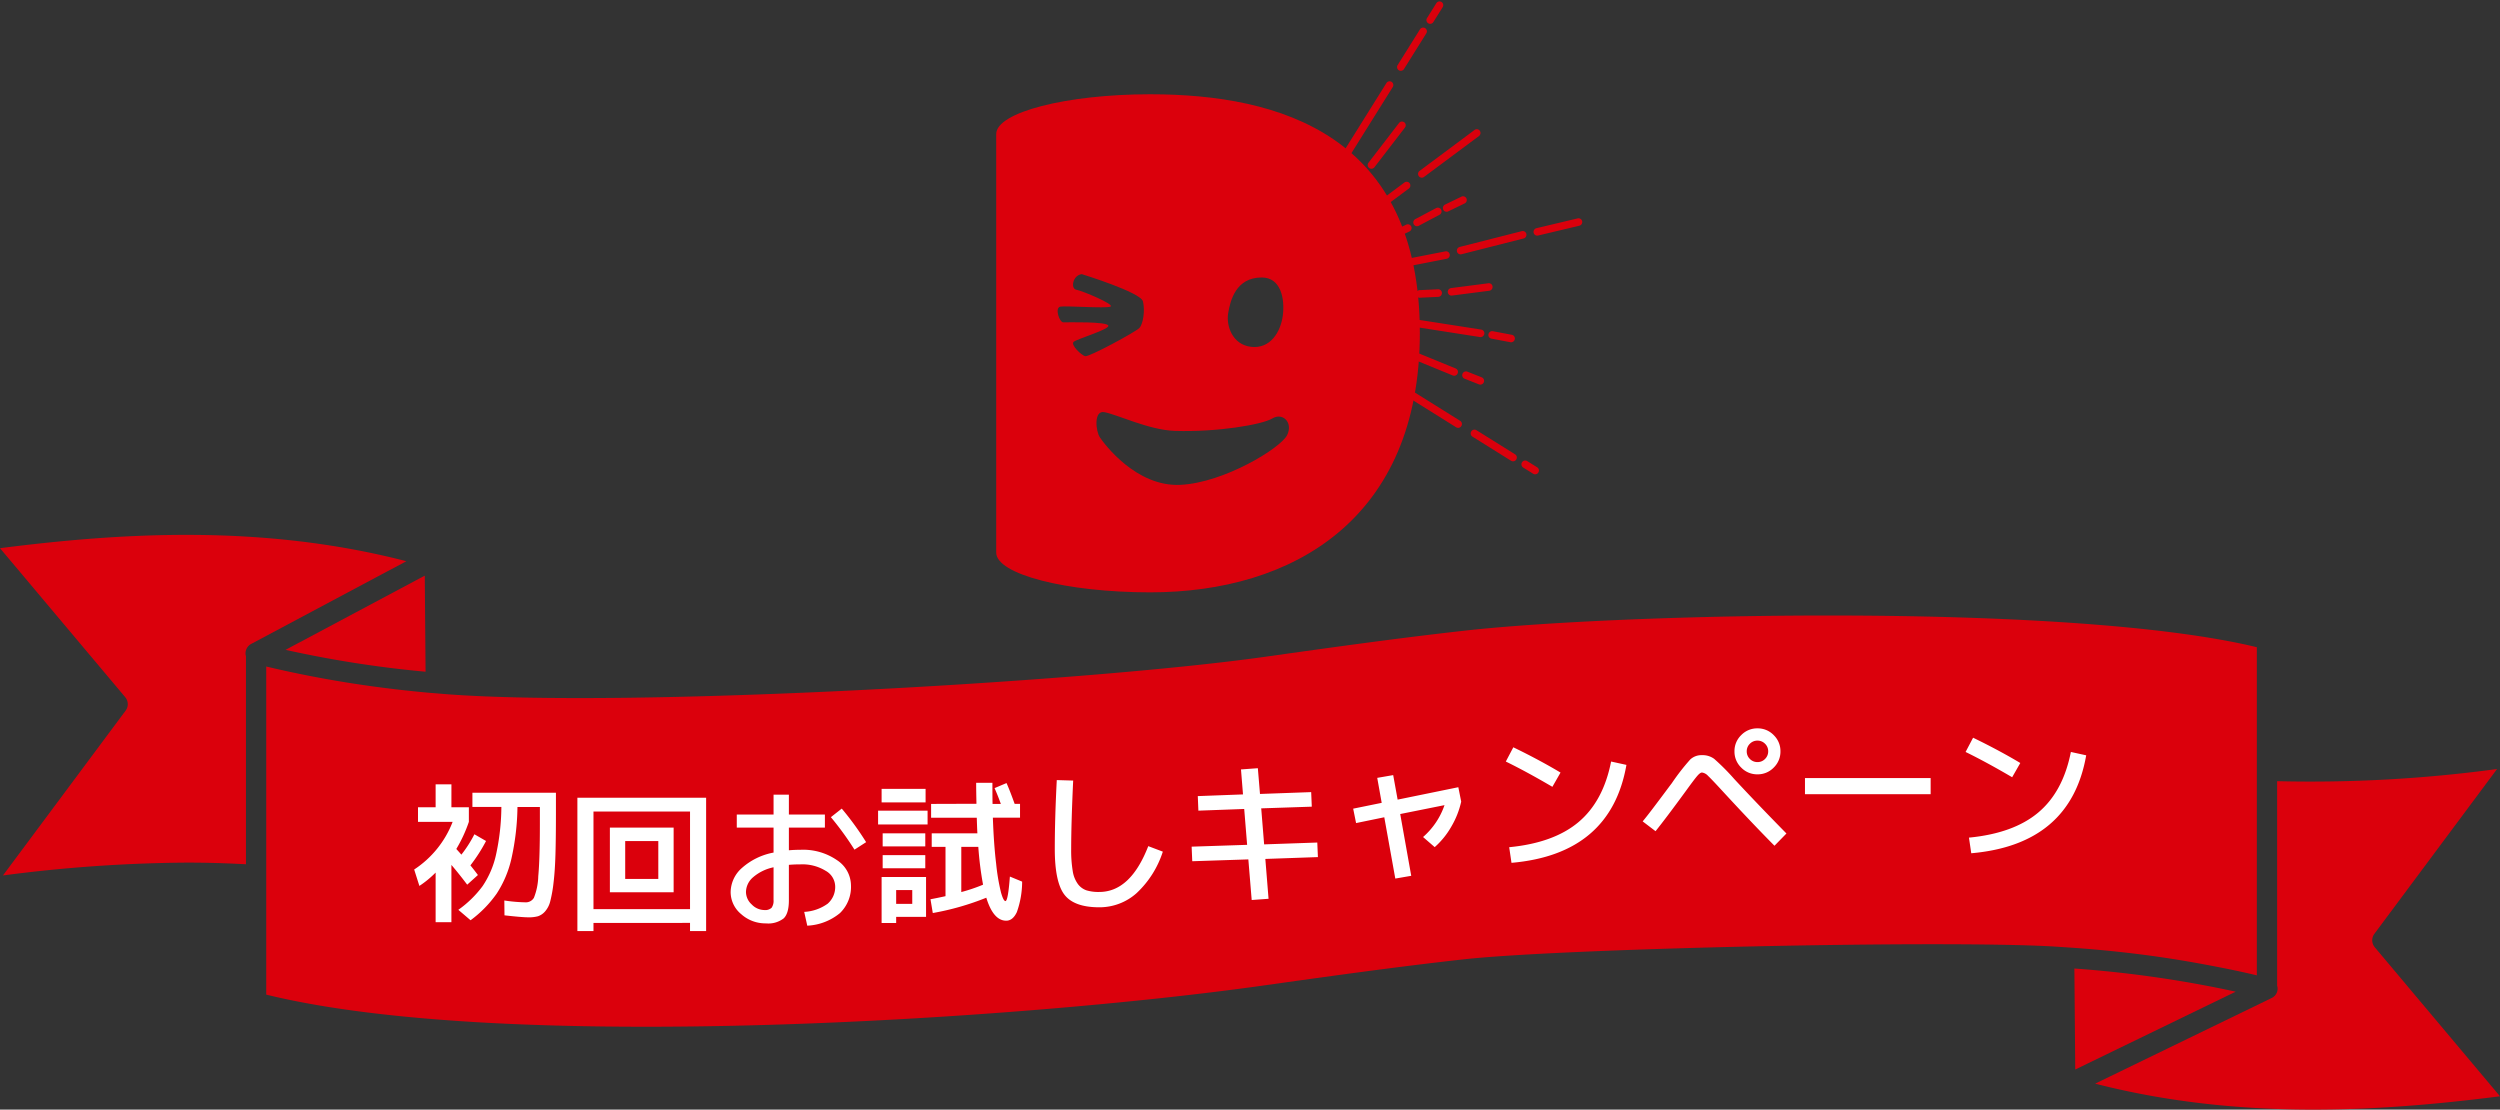
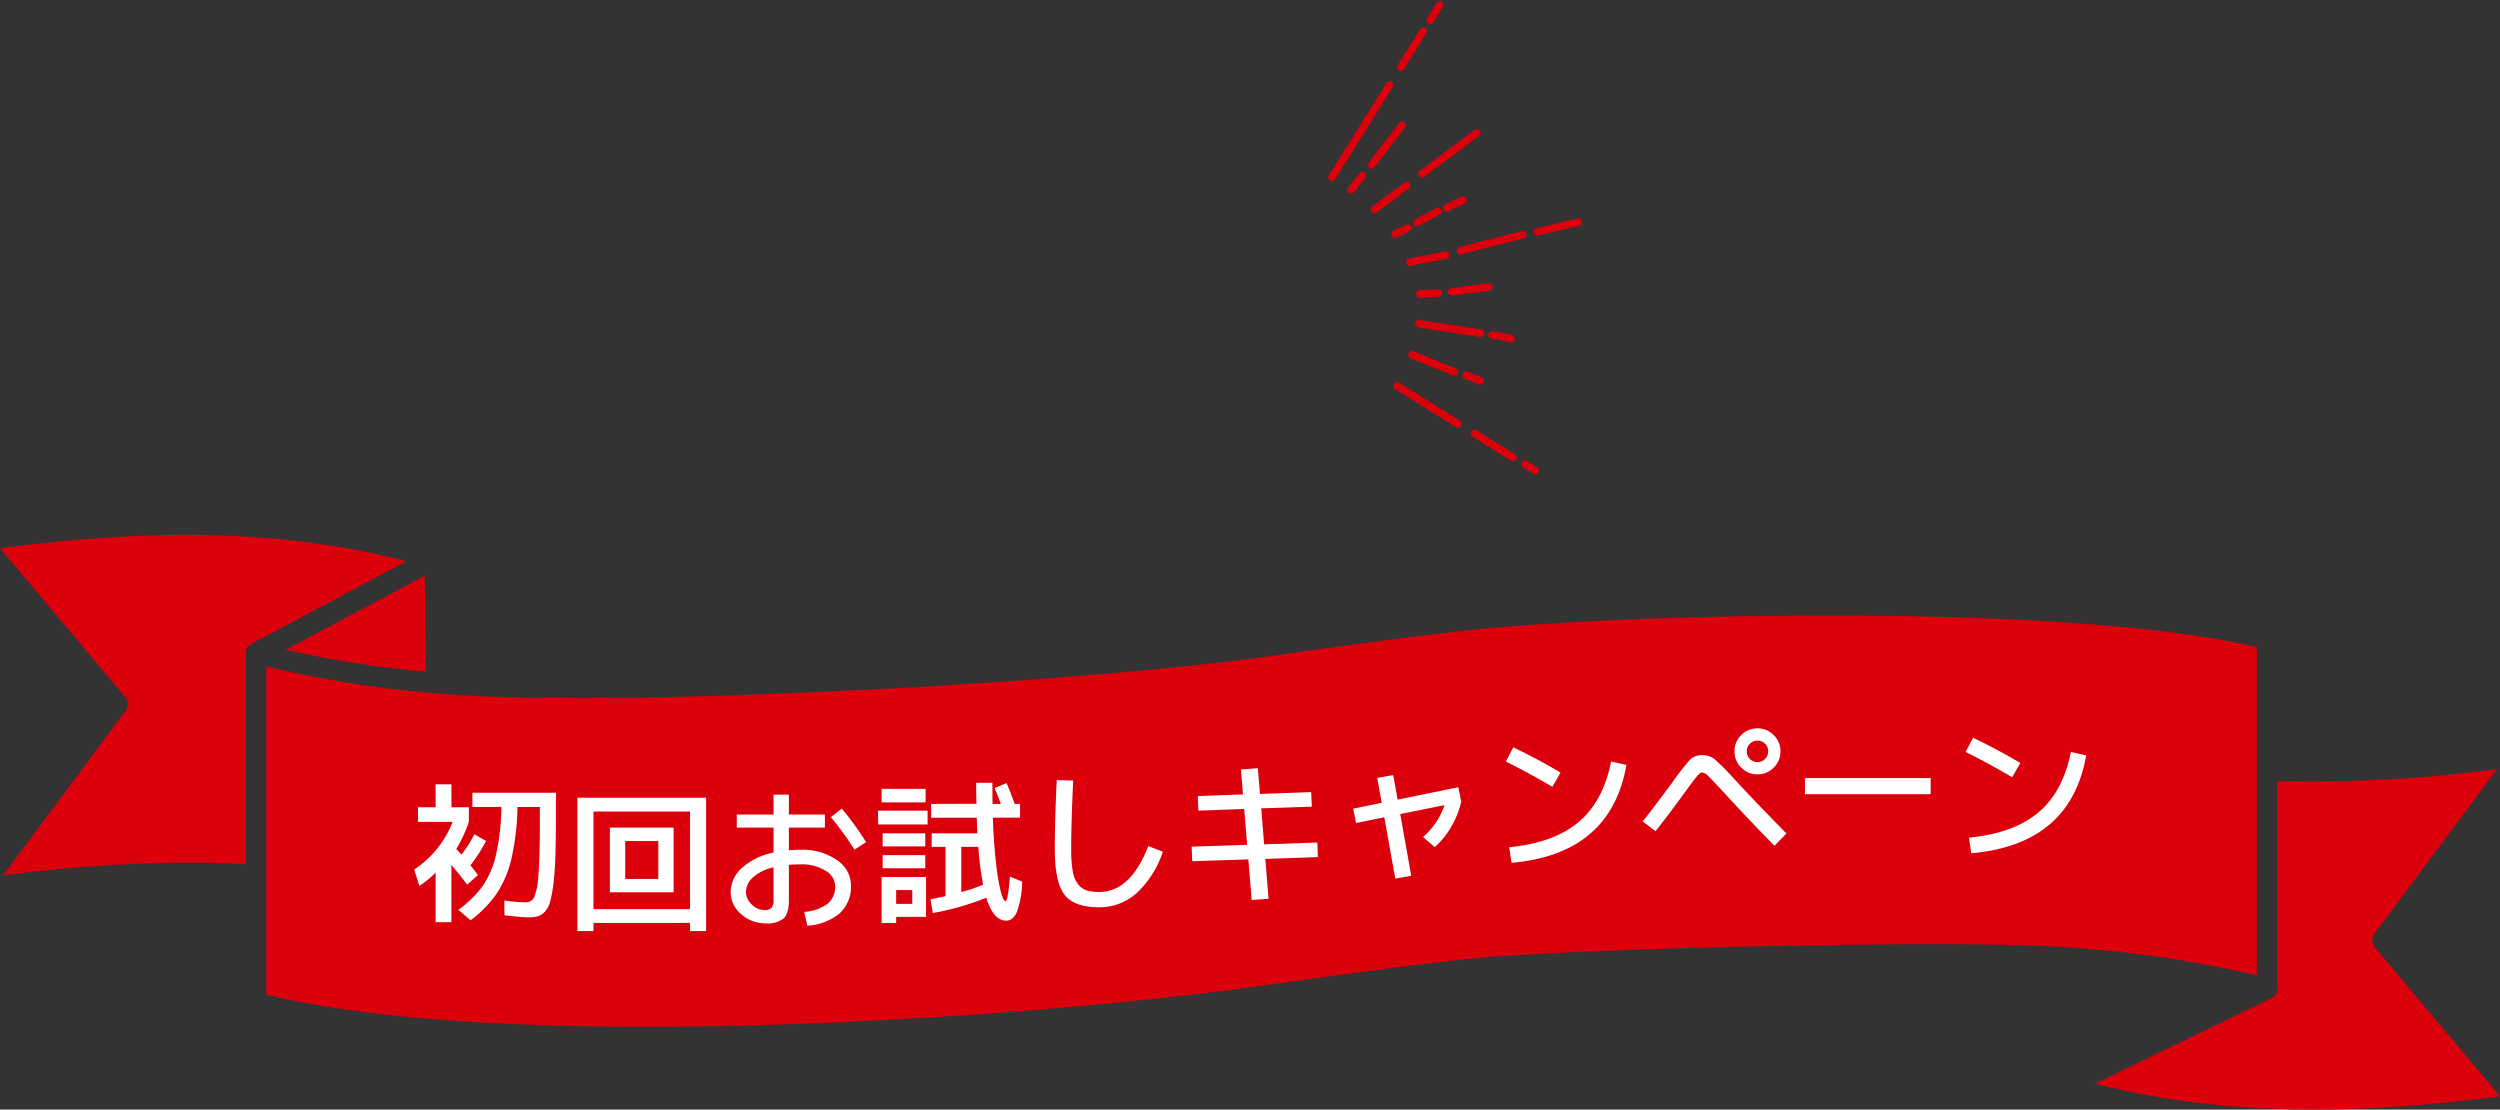
<svg xmlns="http://www.w3.org/2000/svg" width="522.001" height="231.682">
  <rect width="100%" height="100%" fill="#333333" stroke="none" />
  <defs>
    <clipPath id="a">
-       <path fill="#db000c" d="M0 0h88.453v104H0z" />
-     </clipPath>
+       </clipPath>
  </defs>
  <path d="m-.001 114.461 26.152 31.118a2.259 2.259 0 0 1 .08 2.8L.615 182.796a308.741 308.741 0 0 1 38.417-2.683q6.09 0 12.325.347v-43.436a2.305 2.305 0 0 1-.09-.522 2.245 2.245 0 0 1 1.181-2.053l32.4-17.267c-30.15-7.802-59.561-5.94-84.849-2.721Z" fill="#db000c" />
  <path d="m88.661 140.238.2.019-.168-20.06-.032.017-29.038 15.472a231.3 231.3 0 0 0 29.038 4.552ZM495.85 197.786a2.262 2.262 0 0 1-.082-2.8l25.618-34.415a289.923 289.923 0 0 1-45.922 2.54v42.7a2.141 2.141 0 0 1-1.164 2.584l-36.832 17.872c30.041 7.709 59.333 5.847 84.532 2.639Z" fill="#db000c" />
-   <path d="m433.339 202.244-.208-.015.18 21.088.028-.015 33.47-16.241a237.887 237.887 0 0 0-33.47-4.817Z" fill="#db000c" />
  <path d="M450.033 199.689c3.545.5 7.109 1.095 10.682 1.763 3.494.655 7 1.362 10.513 2.2v-68.514c-38.87-9.41-133.032-7.054-165.164-3.483-14 1.556-28.255 3.559-42.039 5.5-37.562 5.276-132.224 10.684-170.706 7.8l-.24-.021c-.657-.049-1.314-.106-1.971-.161l-.238-.019c-.659-.055-1.316-.1-1.973-.165l-.238-.025q-8.251-.766-16.5-2.093-4.512-.731-9.018-1.643a218.748 218.748 0 0 1-7.549-1.66v68.509c50.456 12.37 158.066 5.142 207.848-1.854 13.813-1.941 28.1-3.948 42.158-5.51 20.366-2.265 99.231-4.036 123.073-2.692l.247.017c.653.036 1.31.087 1.963.131l.245.015c.655.044 1.308.083 1.965.131l.243.015c5.521.402 11.088.973 16.699 1.759Z" fill="#db000c" />
  <g fill="#fff">
    <path d="M108.047 168.498a52.41 52.41 0 0 1-1.264 10.8 22.459 22.459 0 0 1-3.072 7.284 24.138 24.138 0 0 1-5.456 5.568l-2.556-2.18a22.3 22.3 0 0 0 5.052-4.928 18.991 18.991 0 0 0 2.8-6.5 48.075 48.075 0 0 0 1.136-10.048h-6.048v-2.972h17.44v4.384q0 5.056-.1 8.5t-.4 5.9a28.252 28.252 0 0 1-.68 3.856 5.084 5.084 0 0 1-1.1 2.16 3.4 3.4 0 0 1-1.472.992 7.226 7.226 0 0 1-2 .224q-1.344 0-4.992-.416l-.032-3.1a32.876 32.876 0 0 0 4.384.384 1.95 1.95 0 0 0 1.792-.944 13.086 13.086 0 0 0 .912-4.512q.336-3.568.336-10.928v-3.52Zm-13.792.064h3.644v3.04a29.652 29.652 0 0 1-2.62 5.664q.7.768 1.056 1.184a25.5 25.5 0 0 0 2.72-4.256l2.432 1.408a34.1 34.1 0 0 1-3.264 5.088q.832 1.024 1.568 2.016l-2.24 2.016q-1.632-2.176-3.296-4.128v11.968h-3.296v-10.368a20.915 20.915 0 0 1-3.392 2.788l-1.088-3.428a20.833 20.833 0 0 0 8.032-9.952h-7.232v-3.04h3.68v-4.8h3.3ZM123.919 192.706v1.7h-3.36v-27.844h26.88v27.84h-3.36v-1.7Zm6.624-9.184h6.912v-7.9h-6.912Zm0 2.784h-3.2v-13.5h13.312v13.5Zm13.536 3.52v-20.384h-20.16v20.384ZM153.839 170.082h7.68v-4.16h3.2v4.16h7.52v2.72h-7.52v4.736q1.152-.1 2.4-.1a12.444 12.444 0 0 1 7.664 2.176 6.358 6.358 0 0 1 2.9 5.184 7.609 7.609 0 0 1-2.3 5.856 11.553 11.553 0 0 1-6.824 2.628l-.64-2.88a9.173 9.173 0 0 0 4.9-1.712 4.619 4.619 0 0 0 1.564-3.728 3.806 3.806 0 0 0-1.984-3.136 9.266 9.266 0 0 0-5.28-1.344q-1.312 0-2.4.1v7.42q0 2.688-1.072 3.744a5.243 5.243 0 0 1-3.728 1.056 7.554 7.554 0 0 1-5.168-1.936 5.97 5.97 0 0 1-2.192-4.624 6.819 6.819 0 0 1 2.352-5.008 13.683 13.683 0 0 1 6.608-3.216v-5.216h-7.68Zm19.648.544 2.272-1.792a61.609 61.609 0 0 1 5.088 7.008l-2.432 1.568a62.855 62.855 0 0 0-4.928-6.784Zm-11.968 10.464a9.5 9.5 0 0 0-4.288 2.092 4.152 4.152 0 0 0-1.472 3.06 3.567 3.567 0 0 0 1.2 2.608 3.715 3.715 0 0 0 2.64 1.168 1.965 1.965 0 0 0 1.5-.464 2.493 2.493 0 0 0 .416-1.648ZM205.263 184.722a69.777 69.777 0 0 1-.992-7.9h-3.552v9.44a35.481 35.481 0 0 0 4.544-1.54Zm-18.144 6.72v1.28h-3.04v-9.6h9.28v8.32Zm0-2.72h3.36v-2.88h-3.36Zm22.816-.576q.544 0 .928-5.12l2.56 1.056a19.044 19.044 0 0 1-1.104 6.368q-.848 1.792-2.22 1.792-2.688 0-4.16-4.8a55.749 55.749 0 0 1-11.172 3.2l-.48-2.88q1.088-.192 3.136-.64v-10.3h-2.88v-2.82h9.536q-.064-1.088-.128-3.264h-9.536v-2.88l9.472-.032q-.064-2.752-.064-4.384h3.392q0 3.008.032 4.416h1.728q-.608-1.7-1.312-3.3l2.5-1.056q.7 1.568 1.7 4.352h1.12v2.88h-5.672q.188 5.476.688 9.636a43.359 43.359 0 0 0 1.008 5.968q.512 1.808.928 1.808Zm-25.856-20.608v-2.816h9.184v2.816Zm-.736 4.608v-2.88h10.336v2.88Zm.956 4.576v-2.72h8.9v2.72Zm0 4.576v-2.752h8.9v2.752ZM220.655 162.882l3.424.1q-.416 8.96-.416 14.3a26.491 26.491 0 0 0 .32 4.576 6.174 6.174 0 0 0 1.088 2.736 3.772 3.772 0 0 0 1.792 1.312 8.7 8.7 0 0 0 2.656.336q6.528 0 10.24-9.568l3.04 1.152a20.334 20.334 0 0 1-5.52 8.7 11.614 11.614 0 0 1-7.76 2.916q-5.22 0-7.248-2.608t-2.032-9.552q0-6.336.416-14.4ZM259.119 160.658l3.52-.256.448 5.376 10.688-.384.128 3.04-10.56.352.608 7.52 11.1-.384.128 3.04-10.976.384.672 8.32-3.52.256-.7-8.48-11.712.384-.128-3.044 11.584-.38-.608-7.488-9.568.352-.124-3.04 9.44-.352ZM287.567 162.418l3.332-.576.928 5.12 12.672-2.592.6 3.012a17.913 17.913 0 0 1-2.06 5.212 16.842 16.842 0 0 1-3.472 4.288l-2.432-2.112a15.5 15.5 0 0 0 4.48-6.656l-9.248 1.856 2.3 12.9-3.328.576-2.3-12.8-5.888 1.212-.608-3.008 5.956-1.216ZM314.415 159.01l1.568-2.976q5.408 2.624 9.856 5.28l-1.7 2.976q-5.34-3.136-9.724-5.28Zm21.984 0 3.2.7q-3.264 18.628-24 20.452l-.48-3.264q9.312-.9 14.48-5.248t6.8-12.64ZM352.047 165.106q-4.064 5.568-6.368 8.448l-2.688-2.048q.8-.96 2.112-2.688t2.528-3.36q1.216-1.632 1.44-1.92a46.17 46.17 0 0 1 3.856-4.96 3.41 3.41 0 0 1 2.448-.9 4.077 4.077 0 0 1 2.544.768 46.7 46.7 0 0 1 4.18 4.196q4.9 5.28 10.912 11.392l-2.5 2.56q-4.64-4.672-10.944-11.52-2.176-2.368-2.928-3.072a2.091 2.091 0 0 0-1.264-.7q-.384 0-1.024.752t-2.304 3.052Zm18.3-11.616a4.623 4.623 0 0 1 1.412 3.392 4.623 4.623 0 0 1-1.408 3.392 4.623 4.623 0 0 1-3.392 1.408 4.623 4.623 0 0 1-3.392-1.408 4.623 4.623 0 0 1-1.408-3.392 4.623 4.623 0 0 1 1.408-3.392 4.623 4.623 0 0 1 3.392-1.408 4.623 4.623 0 0 1 3.392 1.408Zm-1.82 4.992a2.185 2.185 0 0 0 .672-1.6 2.158 2.158 0 0 0-.656-1.584 2.158 2.158 0 0 0-1.584-.656 2.158 2.158 0 0 0-1.584.656 2.158 2.158 0 0 0-.656 1.584 2.158 2.158 0 0 0 .656 1.584 2.158 2.158 0 0 0 1.584.656 2.132 2.132 0 0 0 1.568-.64ZM376.879 165.826v-3.36h26.24v3.36ZM410.415 157.01l1.568-2.976q5.408 2.624 9.856 5.28l-1.7 2.976q-5.34-3.136-9.724-5.28Zm21.984 0 3.2.7q-3.264 18.628-24 20.452l-.48-3.264q9.312-.9 14.48-5.248t6.8-12.64Z" />
  </g>
  <g transform="translate(208.009 19.682)" clip-path="url(#a)">
-     <path d="M32.153.001C14.644.001 0 3.774 0 8.301v87.4c0 4.526 14.644 8.3 32.153 8.3 29.887 0 56.3-15.4 56.3-54.188 0-41.212-29.13-49.812-56.3-49.812m16.278 45.72c.439-2.635 1.593-7.466 7.026-7.466 3.952 0 4.831 4.392 4.391 7.9s-2.635 7.027-6.587 6.587-5.27-4.391-4.83-7.026m-32.285 6c.616-.615 7.563-2.619 7.265-3.412-.33-.88-8.579-.678-9.4-.678s-1.847-3.079-.616-3.285 9.432.411 10.457 0-5.889-3.319-7.12-3.524-.8-3.027 1.138-3.258c0 0 12.291 3.782 12.764 5.673s.056 4.769-.764 5.593-10.481 6.076-11.301 5.866-3.038-2.356-2.422-2.972m44.58 19.482c-1.317 2.635-13.07 9.915-22.292 10.355s-15.913-8.6-16.792-9.916-1.287-5.631.879-5.27c2.635.44 9.357 3.745 14.787 3.92 8.731.282 18.149-1.285 20.345-2.6s4.391.879 3.074 3.514" fill="#db000c" />
-   </g>
+     </g>
  <path d="m292.137 79.906 12.749 7.968a.786.786 0 0 1 .243 1.085.786.786 0 0 1-1.082.258l-12.75-7.968a.787.787 0 0 1-.245-1.088.787.787 0 0 1 1.085-.255ZM308.283 89.825l8.067 5.041a.786.786 0 0 1 .243 1.085.786.786 0 0 1-1.082.257l-8.067-5.04a.786.786 0 0 1-.242-1.086.786.786 0 0 1 1.081-.257ZM318.88 96.275l2.083 1.302a.786.786 0 0 1 .243 1.086.786.786 0 0 1-1.082.257l-2.084-1.303a.787.787 0 0 1-.243-1.084.787.787 0 0 1 1.082-.258ZM304.064 76.999a.792.792 0 0 1-.723 1.4l-8.821-3.613a.791.791 0 0 1 .605-1.461l8.821 3.614a.848.848 0 0 1 .118.06ZM309.525 78.858a.792.792 0 0 1-.714 1.402l-3.008-1.187a.781.781 0 0 1-.433-1.02.79.79 0 0 1 1.021-.448l3.007 1.189a.76.76 0 0 1 .127.064ZM315.94 70.01a.782.782 0 0 1 .349.816.794.794 0 0 1-.922.629l-3.963-.751a.777.777 0 0 1-.615-.918.793.793 0 0 1 .92-.63l3.963.75a.774.774 0 0 1 .267.103ZM309.571 68.927a.781.781 0 0 1 .353.791.8.8 0 0 1-.902.658l-12.893-2.014a.777.777 0 0 1-.643-.9.794.794 0 0 1 .9-.658l12.894 2.014a.79.79 0 0 1 .291.109ZM311.288 59.255a.775.775 0 0 1 .36.57.8.8 0 0 1-.688.883l-7.789 1.005a.774.774 0 0 1-.87-.682.8.8 0 0 1 .687-.882l7.79-1.004a.772.772 0 0 1 .51.11ZM300.711 60.523a.775.775 0 0 1 .364.636.8.8 0 0 1-.753.826l-3.863.18a.772.772 0 0 1-.81-.756.8.8 0 0 1 .752-.827l3.863-.18a.768.768 0 0 1 .447.121ZM330.01 45.694a.771.771 0 0 1 .345.49.8.8 0 0 1-.593.948l-8.607 2.046a.773.773 0 0 1-.933-.583.8.8 0 0 1 .593-.949l8.61-2.048a.773.773 0 0 1 .585.096ZM318.361 48.359a.777.777 0 0 1 .343.477.8.8 0 0 1-.58.958l-12.968 3.293a.775.775 0 0 1-.942-.568.8.8 0 0 1 .578-.958l12.965-3.296a.775.775 0 0 1 .604.094ZM302.348 52.588a.774.774 0 0 1 .35.52.8.8 0 0 1-.63.924l-7.574 1.483a.772.772 0 0 1-.91-.621.8.8 0 0 1 .63-.926l7.573-1.483a.772.772 0 0 1 .56.103ZM305.9 41.104a.766.766 0 0 1 .291.323.8.8 0 0 1-.376 1.051l-3.425 1.66a.772.772 0 0 1-1.04-.366.8.8 0 0 1 .375-1.051l3.424-1.66a.777.777 0 0 1 .751.043ZM300.636 43.475a.769.769 0 0 1 .276.302.8.8 0 0 1-.338 1.065l-4.335 2.298a.773.773 0 0 1-1.055-.326.8.8 0 0 1 .337-1.066l4.335-2.299a.779.779 0 0 1 .78.026ZM294.377 46.952a.769.769 0 0 1 .292.332.8.8 0 0 1-.383 1.05l-2.668 1.269a.777.777 0 0 1-1.044-.377.8.8 0 0 1 .383-1.05l2.668-1.269a.782.782 0 0 1 .752.045ZM308.771 27.099a.773.773 0 0 1 .214.2.8.8 0 0 1-.172 1.102l-11.475 8.542a.778.778 0 0 1-1.095-.16.794.794 0 0 1 .173-1.102l11.473-8.546a.78.78 0 0 1 .882-.036ZM294.123 38.07a.772.772 0 0 1 .213.2.794.794 0 0 1-.172 1.104l-6.687 4.973a.779.779 0 0 1-1.092-.158.794.794 0 0 1 .171-1.103l6.686-4.976a.781.781 0 0 1 .88-.04ZM293.148 25.497a.766.766 0 0 1 .066.04.787.787 0 0 1 .135 1.105l-6.37 8.284a.8.8 0 0 1-1.102.153.788.788 0 0 1-.136-1.104l6.37-8.283a.786.786 0 0 1 1.037-.195ZM284.89 35.983a.78.78 0 0 1 .074.052.79.79 0 0 1 .117 1.108l-2.386 2.999a.784.784 0 0 1-1.099.133.791.791 0 0 1-.117-1.107l2.382-3.002a.786.786 0 0 1 1.03-.183ZM290.563 17.089a.786.786 0 0 1 .242 1.085l-12.03 19.249a.786.786 0 0 1-1.082.258.787.787 0 0 1-.243-1.086l12.031-19.25a.787.787 0 0 1 1.082-.256ZM297.57 5.876a.786.786 0 0 1 .243 1.086l-4.657 7.451a.786.786 0 0 1-1.082.257.787.787 0 0 1-.243-1.085l4.657-7.45a.787.787 0 0 1 1.082-.259ZM300.986.412a.786.786 0 0 1 .243 1.085l-1.94 3.104a.786.786 0 0 1-1.083.258.787.787 0 0 1-.242-1.086l1.94-3.104a.787.787 0 0 1 1.082-.257Z" fill="#db000c" />
</svg>